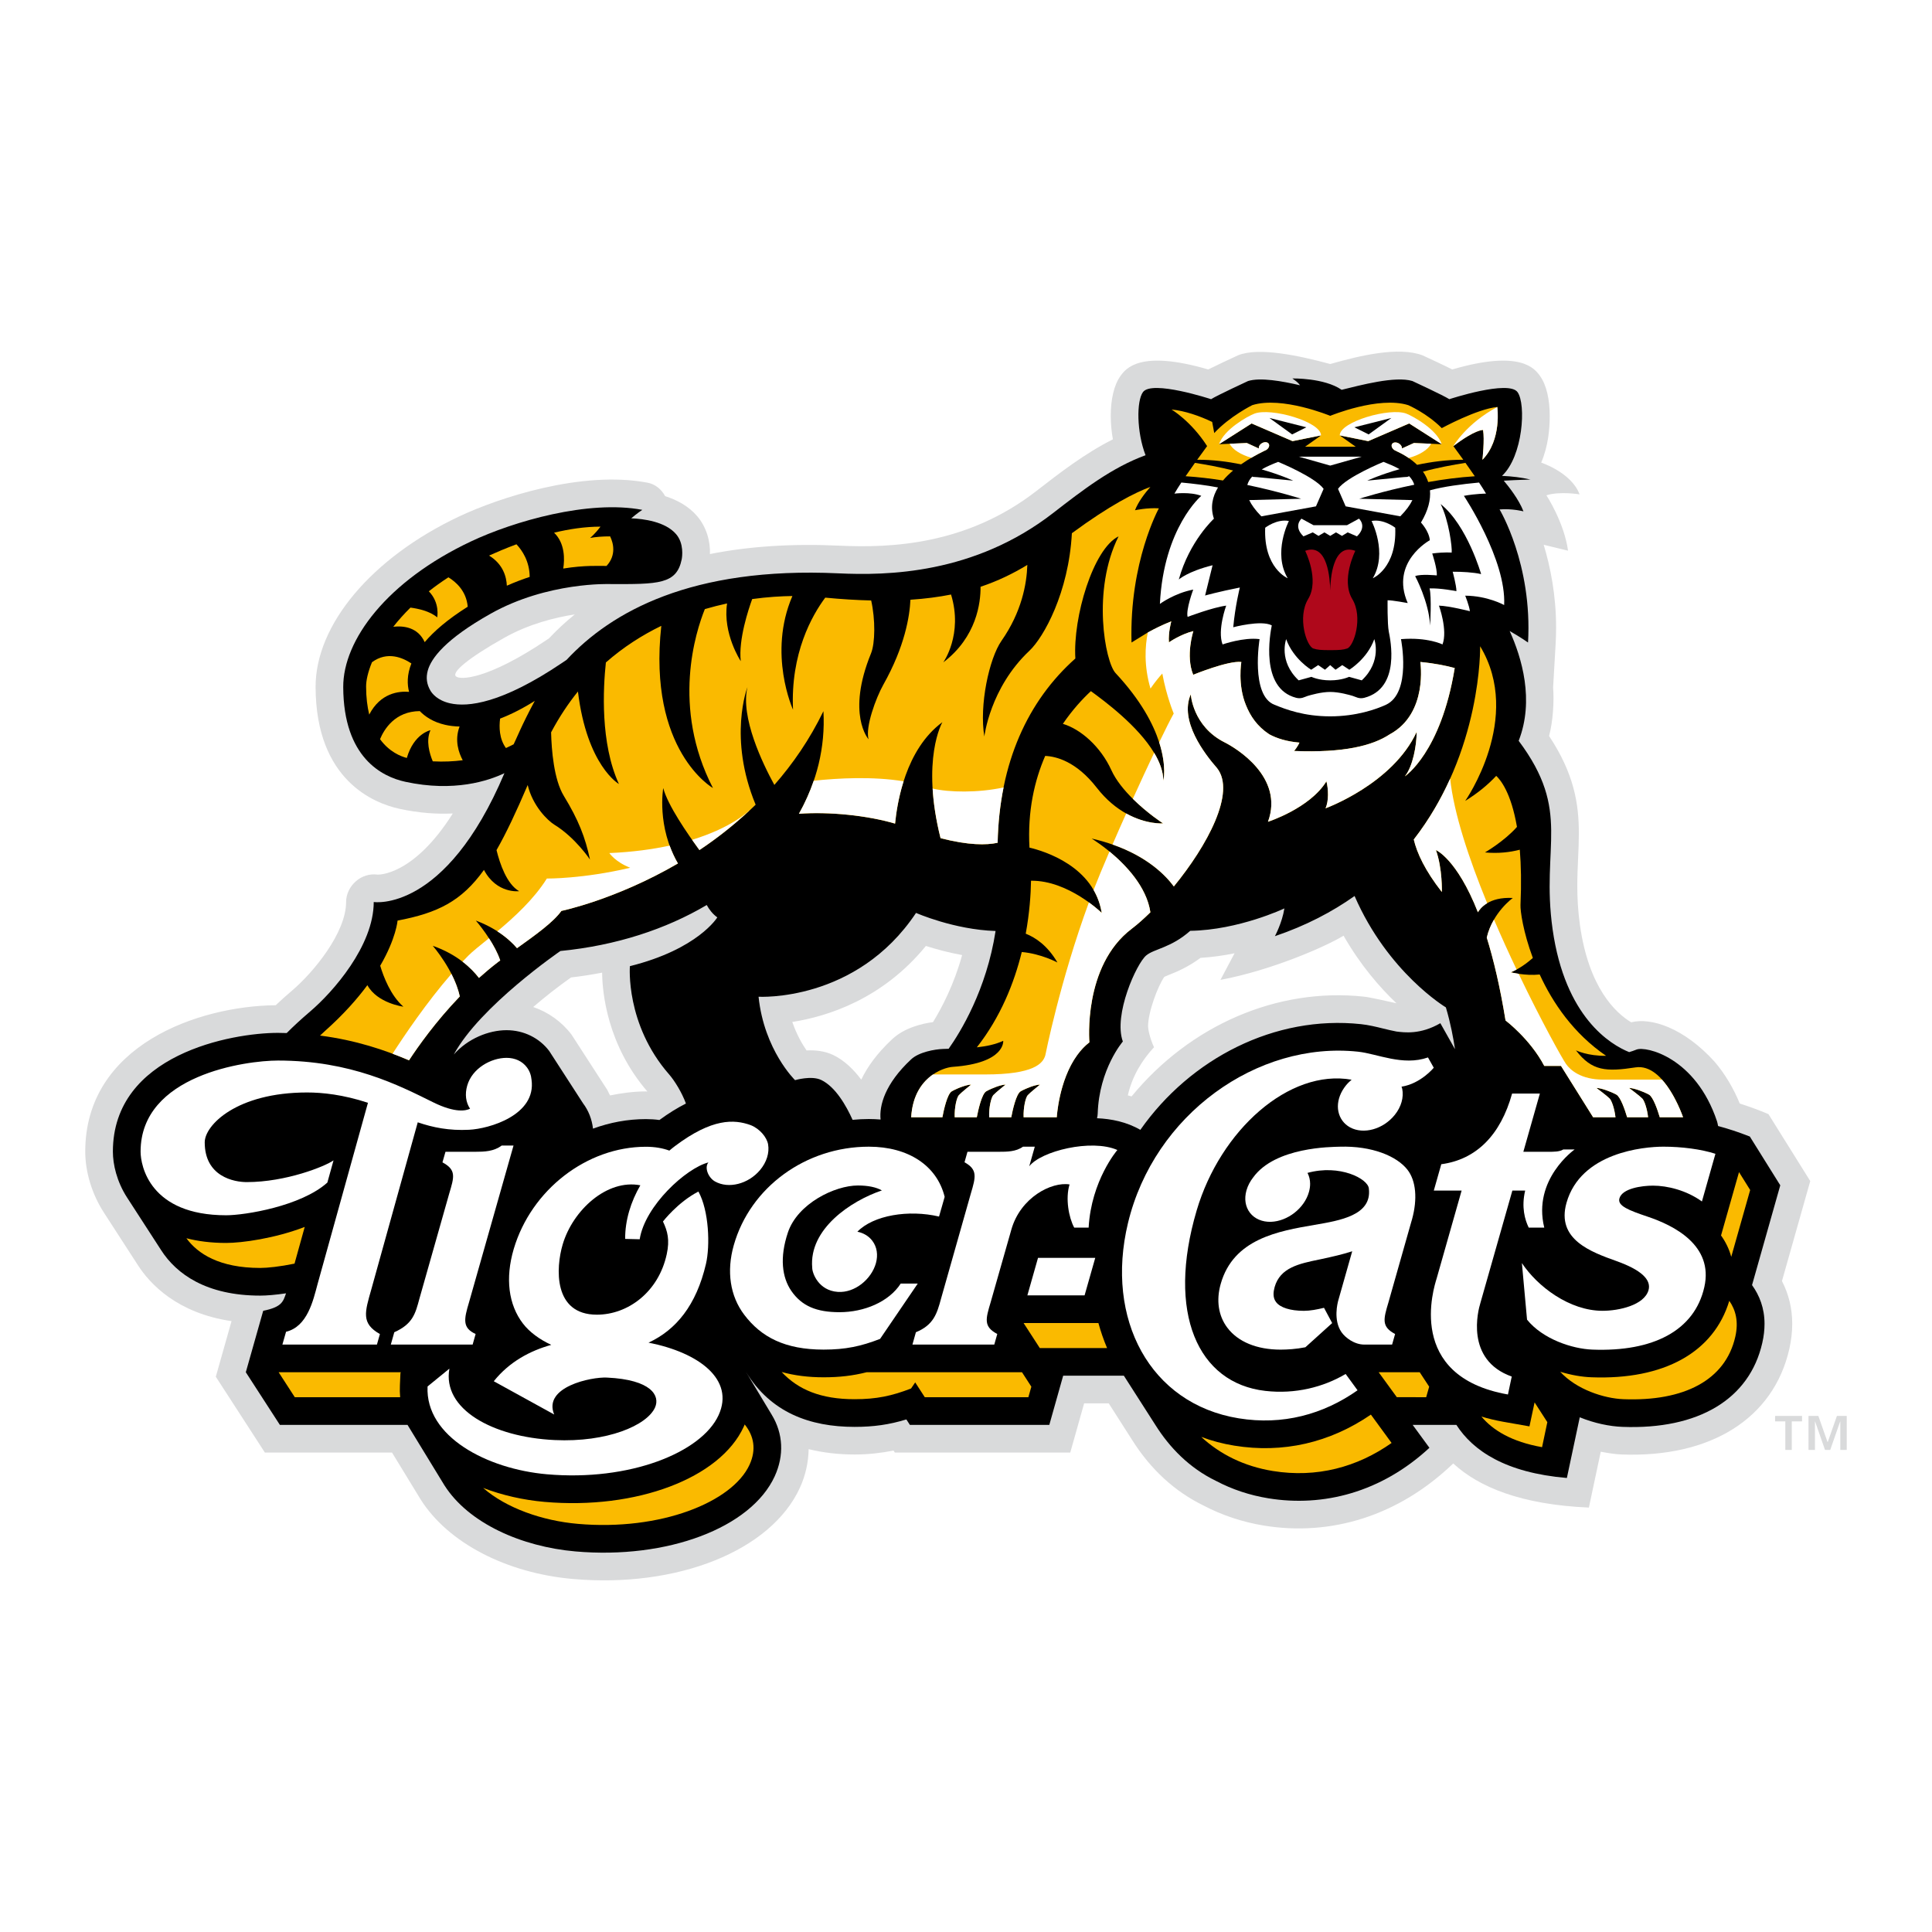
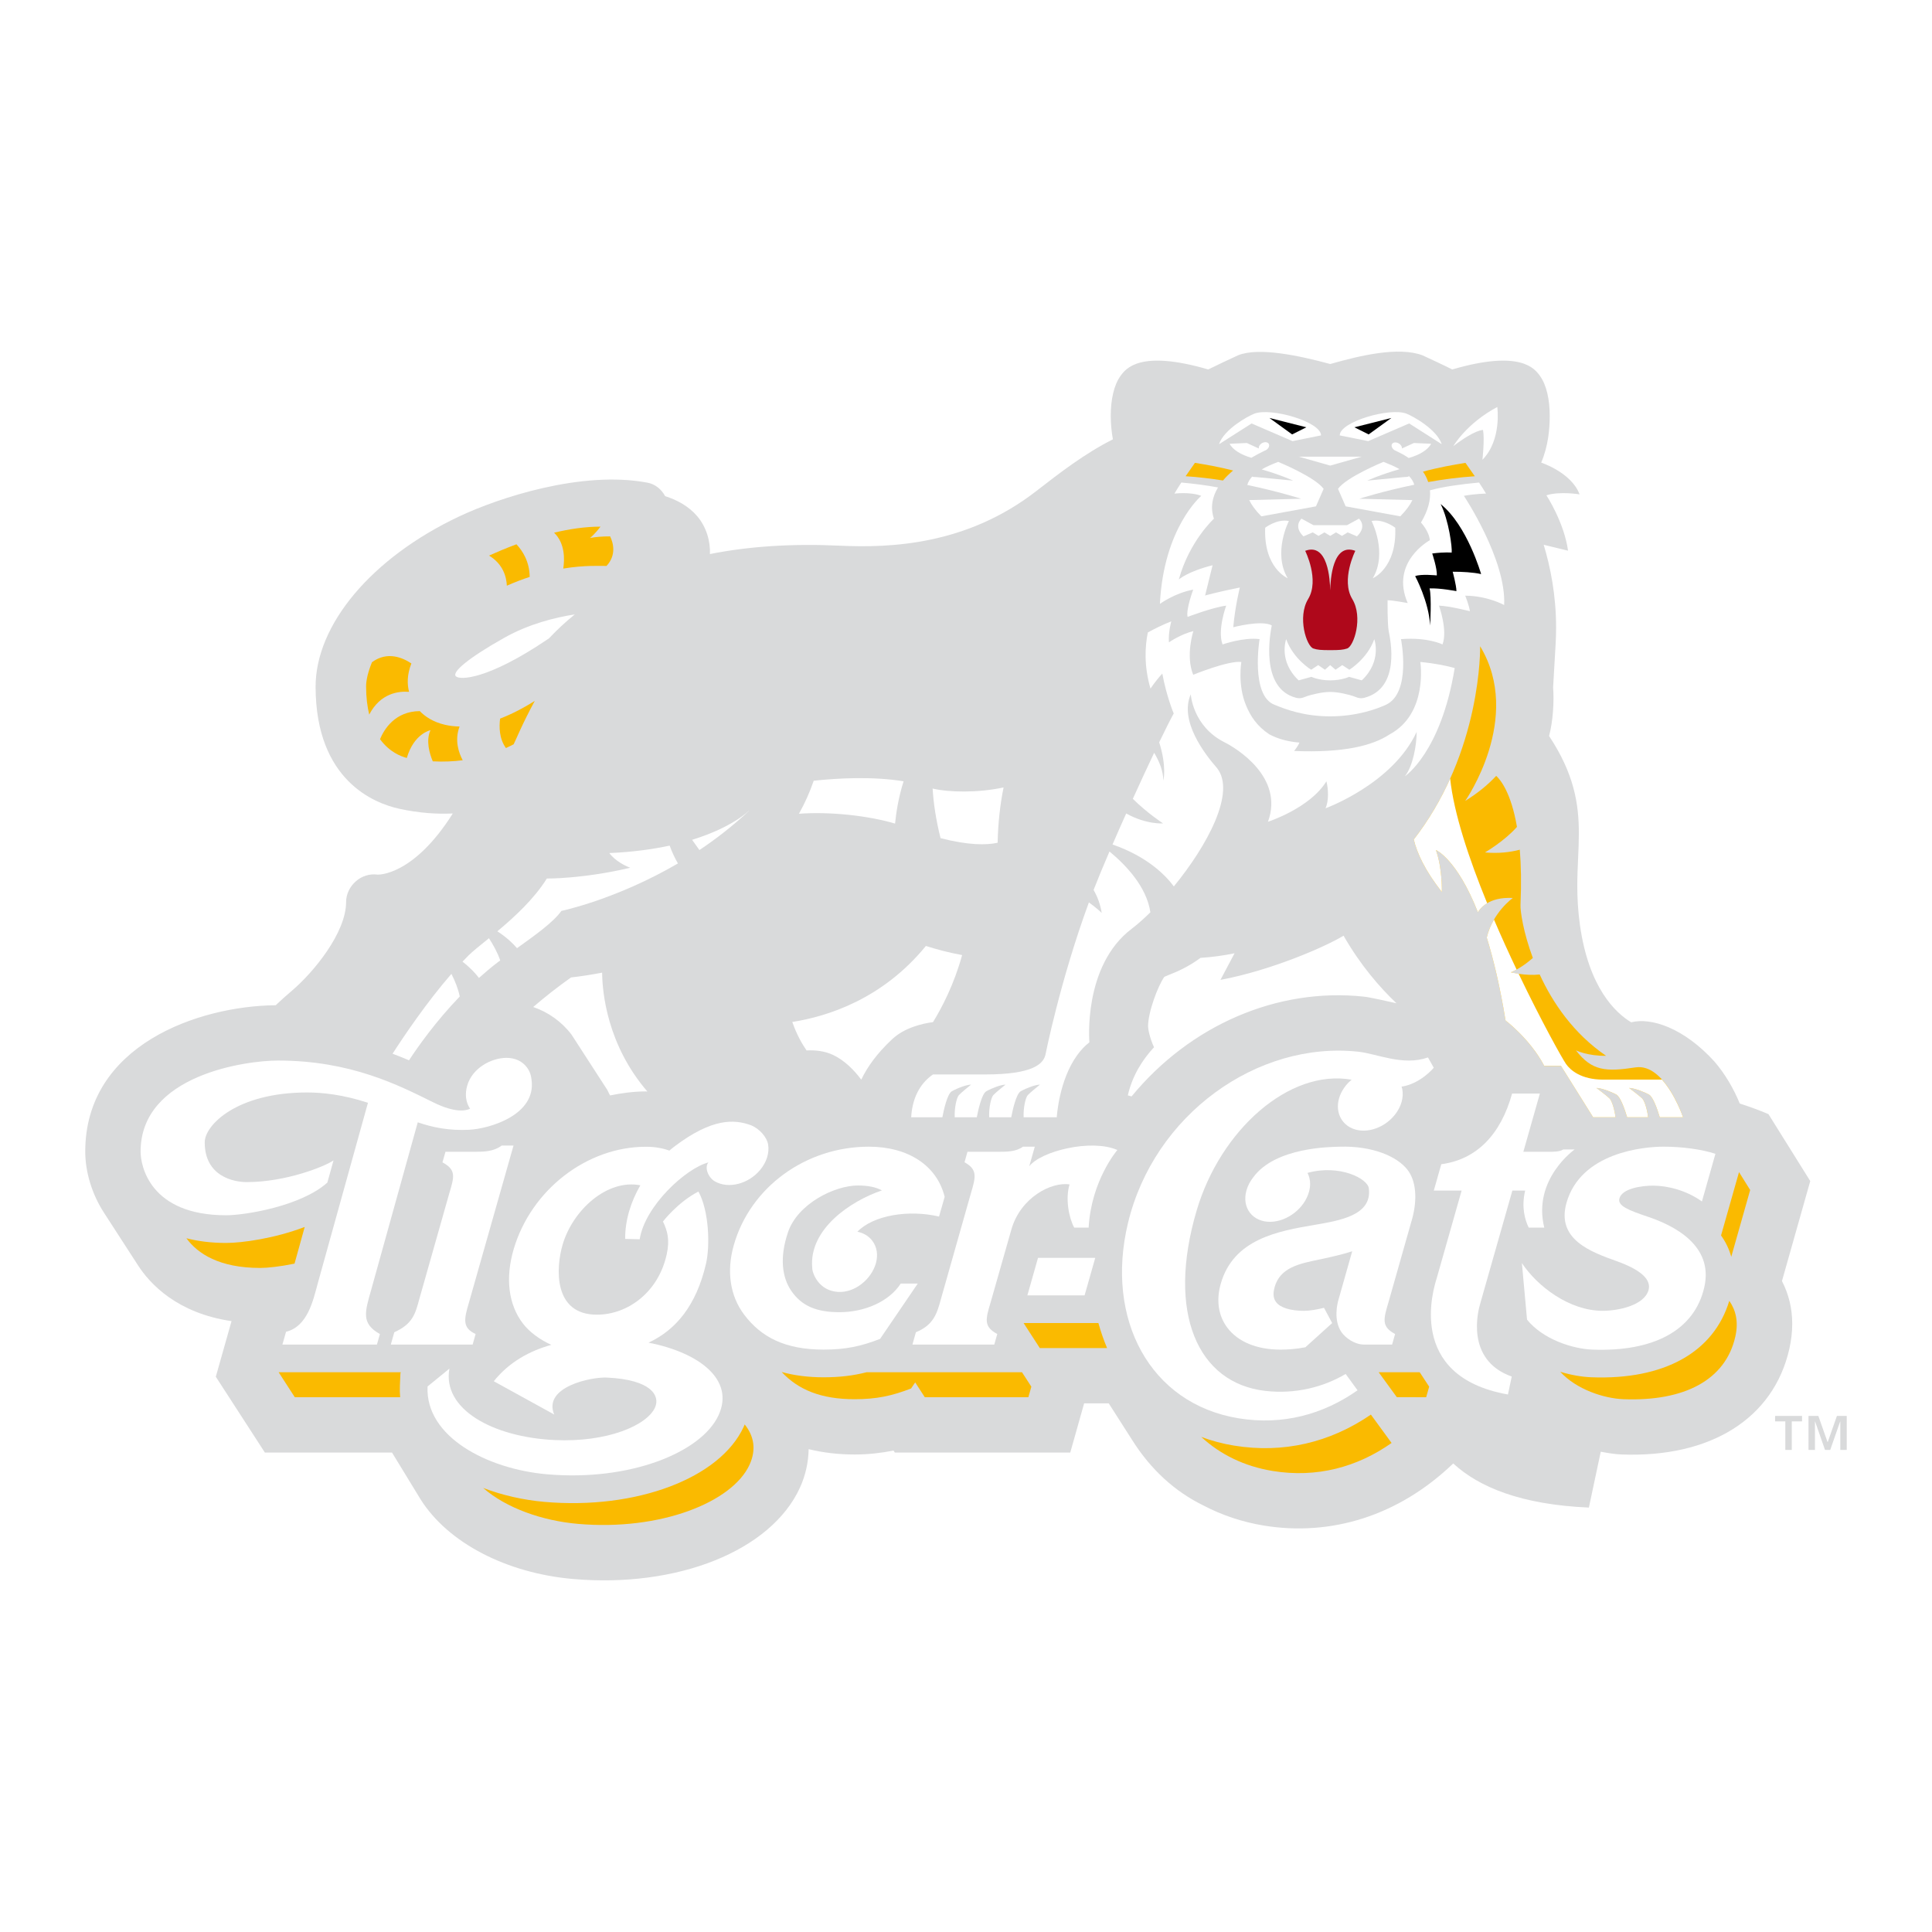
<svg xmlns="http://www.w3.org/2000/svg" version="1.1" id="Calque_1" width="192.756" height="192.755" viewBox="0 0 192.756 192.755" style="overflow:visible;enable-background:new 0 0 192.756 192.755;" xml:space="preserve">
  <g>
    <polygon style="fill-rule:evenodd;clip-rule:evenodd;fill:#FFFFFF;" points="0,0 192.756,0 192.756,192.755 0,192.755 0,0  " />
    <path style="fill:#D9DADB;" d="M180.438,141.267h0.979l0.915,2.602h0.023l0.915-2.602h0.98v3.393h-0.642v-2.834h-0.017l-0.99,2.834   h-0.519l-0.988-2.834h-0.016v2.834h-0.643V141.267L180.438,141.267L180.438,141.267z M178.122,141.81h-1.021v-0.543h2.687v0.543   h-1.022v2.85h-0.644V141.81L178.122,141.81z" />
    <path style="fill:#D9DADB;" d="M112.898,109.388c-0.122-0.037-0.248-0.068-0.373-0.102c0.443-1.955,1.443-3.543,2.611-4.801   c-0.457-0.998-0.594-1.857-0.594-2.084c0-1.43,0.984-4.037,1.625-4.943c0.16-0.069,0.457-0.194,0.457-0.194   c0.785-0.308,1.906-0.777,3.15-1.697c1.186-0.077,2.33-0.236,3.397-0.458c-0.551,1.042-1.1,2.074-1.405,2.654   c5.054-0.947,10.438-3.29,12.281-4.41c1.69,2.959,3.642,5.188,5.277,6.742c-0.917-0.203-2.682-0.605-3.241-0.66   C127.398,98.507,118.72,102.312,112.898,109.388L112.898,109.388L112.898,109.388z M60.866,109.292   c-0.167-0.294-0.231-0.528-0.434-0.795l-3.407-5.268c-0.978-1.291-2.314-2.242-3.825-2.76c1.172-1.01,2.45-2.014,3.772-2.949   c1.054-0.121,2.087-0.283,3.101-0.479c0.024,2.024,0.515,7.211,4.518,11.862c-0.085-0.006-0.149-0.012-0.149-0.012   C63.244,108.892,62.05,109.05,60.866,109.292L60.866,109.292L60.866,109.292z M50.314,63.631c2.442-1.373,5.041-2.023,7.032-2.331   c-0.911,0.737-1.767,1.533-2.571,2.386l-0.223,0.151c-5.858,3.951-8.687,4.054-9.08,3.627   C45.097,67.053,46.662,65.683,50.314,63.631L50.314,63.631L50.314,63.631z M92.377,94.377c0.97,0.313,2.22,0.657,3.615,0.911   c-0.815,2.953-2.023,5.254-2.906,6.688c-1.092,0.147-2.854,0.561-4.073,1.703c-1.532,1.43-2.494,2.795-3.086,4.037   c-0.746-0.998-1.667-1.908-2.784-2.452c-0.878-0.421-1.838-0.504-2.673-0.462c-0.447-0.648-0.995-1.601-1.423-2.84   C82.57,101.411,88.056,99.675,92.377,94.377L92.377,94.377L92.377,94.377z M180.609,117.835l-4.17-6.678   c-1.02-0.432-1.966-0.77-2.863-1.057c-0.607-1.49-1.457-2.937-2.503-4.164c-3.081-3.404-6.363-4.445-8.328-3.939   c-1.573-0.949-4.224-3.438-5.109-9.666c-0.205-1.456-0.269-2.743-0.269-3.942c0-0.963,0.042-1.87,0.081-2.764   c0.038-0.831,0.074-1.653,0.074-2.483c0-2.919-0.461-5.929-2.971-9.711c0.396-1.461,0.512-3.487,0.403-4.844l0.25-4.324   c0.031-0.554,0.048-1.099,0.048-1.631c0-3.277-0.573-6.079-1.238-8.28c1.213,0.296,2.43,0.591,2.43,0.591   c-0.393-2.84-2.159-5.526-2.159-5.526c1.324-0.425,3.309-0.094,3.309-0.094c-0.803-2.175-3.829-3.168-3.829-3.168   c0.708-1.655,0.851-3.382,0.851-4.661c0-1.621-0.318-3.075-0.968-3.98c-0.533-0.744-1.942-2.644-8.757-0.652   c-0.902-0.455-2.204-1.057-2.983-1.417c-2.375-0.874-6.132,0.002-9.192,0.874c-3.134-0.848-7.129-1.699-9.187-0.874   c-0.783,0.361-2.082,0.965-2.988,1.417c-6.812-1.993-8.222-0.092-8.759,0.66c-0.646,0.901-0.963,2.352-0.963,3.969   c0,0.758,0.074,1.552,0.213,2.343c-2.813,1.417-5.309,3.35-7.625,5.148c-6.942,5.394-14.531,5.701-19.633,5.461   c-4.756-0.221-9.071,0.062-12.946,0.836c0.057-1.218-0.329-2.684-1.273-3.783c-0.856-1.001-2.005-1.614-3.193-1.993   c-0.37-0.68-0.978-1.198-1.762-1.345c-6.56-1.248-14.894,1.528-18.784,3.366c-8.734,4.117-14.359,10.809-14.33,17.047   c0.039,9.306,5.859,11.579,8.359,12.123c1.978,0.431,3.76,0.542,5.331,0.467c-3.95,6.26-7.461,6.103-7.506,6.099   c-0.789-0.104-1.567,0.14-2.164,0.664c-0.596,0.525-0.976,1.275-0.976,2.07c0,3.095-3.298,7.055-5.377,8.824   c-0.593,0.504-1.137,0.994-1.647,1.475c-7.725,0.074-19.002,3.988-19.002,14.605c0,2.033,0.675,4.248,1.856,6.074   c0.001,0.004,3.4,5.258,3.4,5.258c1.191,1.855,3.914,4.789,9.339,5.58c-0.506,1.793-1.568,5.549-1.568,5.549l4.896,7.564   c0,0,10.293,0,12.684,0c0.983,1.609,2.863,4.689,2.863,4.689c2.733,4.322,8.547,7.344,15.198,7.926   c10.452,0.913,19.76-2.828,22.633-9.102c0.572-1.254,0.852-2.563,0.873-3.852c1.412,0.344,2.933,0.533,4.583,0.533   c1.399,0,2.654-0.154,3.888-0.391c0.032,0.053,0.126,0.195,0.126,0.195h17.506c0,0,0.987-3.506,1.383-4.909   c1.108,0,1.534,0,2.453,0c0.898,1.407,2.349,3.675,2.349,3.675c1.846,2.928,4.244,5.125,7.112,6.523   c1.86,0.975,3.882,1.648,6.017,1.998c6.69,1.092,13.438-0.955,18.894-6.197c2.579,2.372,6.79,4.109,13.534,4.401   c0,0,0.846-3.983,1.184-5.573c0.695,0.131,1.395,0.25,2.056,0.275c8.915,0.344,15.179-3.59,16.757-10.521   c0.191-0.85,0.291-1.695,0.291-2.514c0-1.523-0.346-2.951-1.024-4.268C178.293,126.014,180.609,117.835,180.609,117.835   L180.609,117.835z" />
-     <path d="M139.333,102.918c-0.432-0.081-0.877-0.188-1.332-0.3c-0.72-0.178-1.465-0.358-2.215-0.438   c-8.578-0.917-17.01,3.412-22.013,10.545c-1.363-0.789-2.892-1.098-4.322-1.158c0.038-0.16,0.063-0.319,0.067-0.469   c0.139-4.441,2.508-7.185,2.508-7.185c-0.961-2.663,1.371-7.786,2.329-8.586c0.806-0.676,2.459-0.745,4.396-2.459   c4.845-0.076,9.393-2.236,9.393-2.236c-0.225,1.438-0.946,2.771-0.946,2.771c3.1-1.051,5.718-2.429,7.949-4.008   c3.333,7.665,9.108,11.112,9.108,11.112c0.476,1.59,0.756,3.13,0.91,4.172l-1.461-2.594   C141.694,103.251,140.09,103.005,139.333,102.918L139.333,102.918L139.333,102.918z M85.063,111.726   c-0.626-1.391-1.696-3.283-3.122-3.973c-0.976-0.473-2.618,0.014-2.618,0.014s-3.085-2.99-3.641-8.322c0,0,9.75,0.58,15.711-8.364   c0,0,3.771,1.668,7.935,1.805c-0.901,5.863-3.516,10.106-4.681,11.75c-0.189,0.007-0.378,0.011-0.564,0.019   c-0.817,0.029-2.401,0.307-3.179,1.037c-2.613,2.438-3.192,4.605-3.048,6.004c-0.382-0.031-0.771-0.051-1.171-0.051   C86.139,111.644,85.598,111.675,85.063,111.726L85.063,111.726L85.063,111.726z M64.442,111.653c-1.811,0-3.593,0.334-5.278,0.952   c-0.107-0.927-0.443-1.8-0.993-2.526l-3.378-5.225c-0.983-1.299-2.545-2.072-4.253-2.072c-1.788,0-3.876,0.844-5.264,2.428   c2.617-4.84,10.639-10.33,10.639-10.33c5.579-0.545,10.533-2.186,14.596-4.587c0.25,0.453,0.589,0.901,1.055,1.234   c0,0-1.911,3.168-8.721,4.867c0,0-0.473,5.793,3.922,10.811c0.518,0.592,1.27,1.793,1.668,2.895   c-0.858,0.434-1.739,0.978-2.645,1.643C65.359,111.683,64.906,111.653,64.442,111.653L64.442,111.653L64.442,111.653z    M177.618,118.259l-3.037-4.867c-1.183-0.465-2.218-0.795-3.167-1.049c-0.041-0.237-0.088-0.408-0.108-0.471   c-2.129-6.398-7.104-7.525-8.033-7.154c-0.25,0.1-0.492,0.182-0.731,0.252c-1.865-0.754-6.391-3.465-7.638-12.251   c-1.181-8.36,1.93-11.709-3.385-18.807c1.58-4.053,0.304-8.305-0.9-10.956c1.081,0.613,1.833,1.147,1.833,1.147   c0.45-7.82-2.84-13.276-2.84-13.276c1.211-0.11,2.384,0.191,2.384,0.191c-0.452-1.18-1.459-2.459-1.965-3.06   c1.546-0.089,2.662-0.11,2.662-0.11c-0.877-0.211-1.836-0.326-2.839-0.37c2.095-1.956,2.423-7.143,1.552-8.354   c-0.887-1.243-6.807,0.703-6.807,0.703c-0.573-0.371-3.682-1.811-3.682-1.811c-1.703-0.527-5.19,0.42-7.062,0.875   c-1.744-1.203-4.916-1.132-4.916-1.132c0.293,0.211,0.554,0.382,0.766,0.68c-1.809-0.417-3.963-0.802-5.187-0.423   c0,0-3.109,1.44-3.688,1.811c0,0-5.914-1.946-6.8-0.703c-0.645,0.895-0.634,3.963,0.262,6.295c-3.35,1.218-6.284,3.486-9.195,5.745   c-7.922,6.154-16.647,6.262-21.454,6.038c-14.666-0.683-22.667,3.849-27.12,8.637l-0.434,0.291   c-6.033,4.07-9.413,4.442-11.188,4.039c-1.264-0.288-1.79-0.979-1.956-1.263c-0.376-0.639-0.461-1.295-0.266-2.005   c0.334-1.211,1.728-3.119,6.281-5.677c5.667-3.184,11.876-2.953,11.876-2.953c4.853,0.021,6.669,0.026,7.176-2.458   c0.052-0.264,0.243-1.589-0.558-2.521c-1.077-1.258-3.259-1.529-4.475-1.58c0,0,0.642-0.548,1.104-0.844   c-5.366-1.019-12.841,1.143-17.092,3.15c-8.37,3.946-12.771,9.835-12.747,14.539c0.03,7.038,3.875,8.935,6.186,9.439   c4.873,1.061,8.323-0.104,9.897-0.857c-5.912,13.975-13.04,12.854-13.04,12.854c0,4.371-4.073,8.99-6.347,10.925   c-0.884,0.753-1.657,1.467-2.337,2.149c-0.291-0.008-0.579-0.018-0.878-0.018c-4.58,0-16.463,2.127-16.463,11.848   c0,1.266,0.382,2.979,1.414,4.578l3.4,5.254c1.536,2.394,4.53,4.534,9.886,4.534c0.625,0,1.525-0.073,2.575-0.229   c-0.29,0.828-0.413,1.369-2.278,1.744l-1.735,6.129l3.401,5.256H40.66l3.67,6.01c2.413,3.816,7.727,6.146,13.08,6.613   c9.164,0.803,17.526-2.352,19.884-7.5c0.95-2.078,0.846-4.254-0.292-6.127l-2.579-4.289c2.461,4.044,6.355,5.49,10.838,5.49   c1.906,0,3.464-0.222,5.166-0.744l0.354,0.547h13.909l1.383-4.908h6.056l3.165,4.945c1.389,2.205,3.354,4.258,6.034,5.553   c1.595,0.842,3.35,1.428,5.212,1.732c5.483,0.895,11.279-0.594,16.075-5.038l-1.671-2.284h4.362   c1.65,2.566,4.885,4.773,11.022,5.295l1.286-6.055c1.457,0.592,2.962,0.906,4.253,0.955c7.593,0.291,12.682-2.762,13.957-8.375   c0.156-0.678,0.224-1.311,0.224-1.902c0-1.562-0.5-2.83-1.246-3.869C175.122,127.085,177.618,118.259,177.618,118.259   L177.618,118.259z" />
    <path d="M74.423,136.87L74.423,136.87L74.423,136.87z" />
    <path style="fill:#FABA00;" d="M163.18,106.493c-2.928,0.449-4.354,0.379-5.945-1.697c0,0,1.188,0.576,3.004,0.541   c-3.244-2.214-5.332-5.291-6.623-8.111c-1.447,0.154-2.884-0.219-2.884-0.219c0.871-0.355,1.65-0.948,2.201-1.431   c-0.964-2.586-1.259-4.7-1.233-5.285c0.096-2.174,0.056-3.993-0.069-5.515c-0.982,0.255-2.145,0.395-3.474,0.271   c0,0,1.937-1.121,3.191-2.547c-0.587-3.424-1.646-4.702-2.071-5.092c-0.818,0.878-1.83,1.72-3.092,2.498   c0,0,5.811-8.275,1.488-15.429c0,0,0.211,10.48-6.62,19.28c0.319,1.358,1.119,3.09,2.8,5.239c0,0,0.071-2.334-0.589-4.184   c0,0,2.084,0.862,4.188,6.206c0.192-0.344,1.045-1.559,3.482-1.427c0,0-2.016,1.439-2.6,3.952c0.677,2.183,1.325,4.893,1.875,8.272   c0,0,2.463,1.859,3.863,4.533h1.669l3.205,5.121h2.23c-0.098-0.859-0.376-1.656-0.584-1.869c-0.268-0.277-1.316-1.053-1.316-1.053   c0.432,0,1.37,0.33,1.986,0.662c0.414,0.229,0.844,1.48,1.077,2.26h2.091c-0.094-0.859-0.372-1.656-0.579-1.869   c-0.272-0.277-1.316-1.053-1.316-1.053c0.428,0,1.37,0.33,1.981,0.662c0.413,0.229,0.846,1.48,1.079,2.26h2.313h0.01   C167.92,111.468,166.102,106.05,163.18,106.493L163.18,106.493z" />
    <polygon style="fill:#FABA00;" points="115.651,74.06 115.651,74.062 115.651,74.06  " />
-     <path style="fill:#FABA00;" d="M141.706,66.046c0,0,0.803,5.138-3.05,7.217c-1.729,1.14-4.588,1.86-9.539,1.662   c0,0,0.371-0.453,0.527-0.837c-1.239-0.102-2.223-0.403-3.006-0.825c-1.233-0.811-1.895-1.835-2.325-2.899   c-0.854-2.044-0.465-4.318-0.465-4.318c-1.297-0.158-4.801,1.276-4.801,1.276c-0.784-1.916,0.016-4.358,0.016-4.358   c-1.278,0.312-2.438,1.123-2.438,1.123c-0.077-1,0.236-2.096,0.236-2.096c-0.883,0.344-1.686,0.748-2.342,1.111l-1.626,1.001   c-0.229-8.046,2.729-13.387,2.729-13.387c-1.153-0.078-2.383,0.19-2.383,0.19c0.324-0.84,0.982-1.698,1.537-2.33   c-1.524,0.565-4.028,1.819-7.834,4.622c-0.317,5.912-2.809,10.385-4.24,11.73c-3.943,3.711-4.493,8.554-4.493,8.554   c-0.523-3.11,0.474-7.779,1.715-9.556c2.003-2.863,2.513-5.654,2.574-7.566c-1.422,0.865-2.938,1.604-4.667,2.182   c0.013,1.574-0.383,5.008-3.719,7.542c0,0,1.995-2.784,0.775-6.768c-1.237,0.246-2.578,0.422-4.052,0.519   c-0.076,1.653-0.559,4.663-2.704,8.476c-0.746,1.332-1.811,4.236-1.476,5.443c0,0-2.233-2.491,0.25-8.574   c0.413-1.01,0.441-3.377,0.013-5.272c-1.414-0.033-2.938-0.125-4.582-0.282c-1.308,1.755-3.479,5.55-3.214,11.181   c0,0-2.549-5.572-0.064-11.343c-1.092,0.015-2.463,0.091-4.011,0.303c-0.357,0.98-1.386,4.043-1.141,6.195   c0,0-1.816-2.737-1.366-5.757c-0.72,0.155-1.462,0.343-2.217,0.564c-0.9,2.228-3.358,9.778,0.808,17.852   c0,0-6.518-3.699-5.153-16.181c-1.891,0.917-3.771,2.109-5.529,3.653c-0.275,2.562-0.57,8.057,1.3,12.125   c0,0-3.183-1.802-4.088-9.227c-0.972,1.202-1.872,2.556-2.678,4.074c0.043,1.73,0.27,4.704,1.272,6.343   c1.469,2.408,2.141,4.143,2.608,6.349c0,0-1.455-2.19-3.545-3.473c-0.668-0.412-2.166-1.856-2.669-3.963   c-1.141,2.67-2.139,4.794-3.11,6.493c0.333,1.359,1.019,3.385,2.255,4.099c0,0-2.24,0.287-3.509-2.122   c-2.244,3.128-4.625,4.299-8.619,5.055c0,0-0.137,1.768-1.731,4.505c0.319,1.073,1.034,2.965,2.31,4.084   c0,0-2.598-0.336-3.591-2.145c-1.016,1.373-2.36,2.898-4.17,4.516c-0.172,0.154-0.36,0.328-0.555,0.512   c3.579,0.459,6.503,1.451,8.879,2.471c0.896-1.367,2.65-3.857,5.065-6.37c-0.535-2.57-2.695-5.058-2.695-5.058   c2.459,0.864,3.879,2.259,4.61,3.207c0.604-0.542,1.233-1.072,1.891-1.574c0.075-0.058,0.155-0.114,0.23-0.17   c-0.643-1.928-2.434-3.979-2.434-3.979c2.154,0.808,3.431,1.965,4.11,2.755c1.817-1.302,3.607-2.572,4.428-3.718   c0,0,5.422-1.117,11.627-4.734c-2.144-3.687-1.469-7.521-1.469-7.521c0.451,1.708,2.403,4.539,3.612,6.184   c1.889-1.259,3.799-2.755,5.608-4.526c-2.777-6.692-0.818-11.73-0.818-11.73c-0.722,3.005,1.524,7.639,2.685,9.757   c1.848-2.109,3.531-4.542,4.895-7.357c0.205,3.599-0.671,7.083-2.441,10.234c2.996-0.221,6.812,0.163,9.591,0.984   c0.204-2.088,1.028-7.397,4.72-10.123c0,0-2.161,3.69-0.183,11.576c2.795,0.718,4.575,0.703,5.695,0.46   c0.168-8.014,3.025-14.18,7.754-18.388c-0.254-4.118,1.776-10.946,4.31-12.183c-2.684,5.366-1.342,12.521-0.3,13.638   c2.536,2.72,3.768,5.091,4.354,6.91c0.769,2.389,0.42,3.825,0.42,3.825c-0.019-0.924-0.373-1.866-0.921-2.779   c-0.002,0-0.003,0-0.006,0c-1.616-2.696-4.925-5.147-6.306-6.155c-0.808,0.75-1.821,1.833-2.796,3.263   c1.775,0.53,3.756,2.259,4.833,4.611c0.472,1.04,1.296,2.028,2.144,2.868c0,0.002,0,0.004,0.003,0.005   c1.467,1.451,3.017,2.452,3.017,2.452s-1.662,0.131-3.667-0.984c-0.957-0.53-1.988-1.341-2.958-2.589   c-2.042-2.624-4.053-3.117-5.138-3.163c-1.062,2.448-1.771,5.491-1.568,9.149c1.486,0.351,6.457,1.862,7.21,6.517   c0,0-3.329-3.263-7.055-3.213c-0.021,1.352-0.146,3.197-0.528,5.284c0.926,0.364,2.16,1.151,3.162,2.873   c0,0-1.627-0.878-3.557-1.045c-0.759,3.081-2.109,6.483-4.484,9.511c0.931-0.102,1.833-0.281,2.633-0.648   c0,0,0.235,2.219-5.034,2.594c-1.037,0.074-3.923,1.111-4.147,5.033h3.114c0.127-0.68,0.481-2.329,0.941-2.592   c0.584-0.33,1.498-0.664,1.925-0.664c0,0-0.978,0.779-1.225,1.052c-0.211,0.241-0.449,1.226-0.412,2.204h2.205   c0.131-0.68,0.486-2.329,0.945-2.592c0.584-0.33,1.496-0.664,1.922-0.664c0,0-0.975,0.779-1.226,1.052   c-0.209,0.241-0.446,1.226-0.408,2.204h2.204c0.129-0.68,0.484-2.329,0.942-2.592c0.583-0.33,1.497-0.664,1.926-0.664   c0,0-0.976,0.779-1.224,1.052c-0.212,0.241-0.449,1.226-0.41,2.204h3.307c0,0,0.273-5.182,3.255-7.479   c0,0-0.671-7.618,4.217-11.325c0.575-0.436,1.209-0.998,1.867-1.647c-0.62-4.207-5.867-7.361-5.867-7.361   c0.761,0.172,1.457,0.377,2.099,0.602c-0.003-0.001-0.007-0.002-0.008-0.003c3.472,1.211,5.283,3.056,6.116,4.185   c3.327-4.064,6.223-9.397,4.309-11.808c-1.232-1.407-3.783-4.714-2.62-7.359c0,0,0.184,3.195,3.384,4.795   c1.092,0.548,5.959,3.447,4.319,7.919c0,0,4.175-1.342,5.83-4.035c0.199,0.752,0.251,1.969-0.092,2.693   c0,0,6.691-2.423,9.096-7.623c0,1.343-0.379,3.449-1.179,4.431c0,0,3.601-2.365,4.975-10.804   C144.319,66.426,143.183,66.183,141.706,66.046L141.706,66.046z" />
    <path style="fill:#FFFFFF;" d="M165.814,107.714c-1.405,0-5.242,0-5.872,0c-2.194,0-3.27-0.947-3.698-1.557   c-0.423-0.619-2.468-4.285-4.727-9c-0.473-0.072-0.786-0.15-0.786-0.15c0.199-0.082,0.394-0.177,0.579-0.279   c-0.75-1.576-1.517-3.259-2.254-4.98c-0.301,0.515-0.563,1.114-0.722,1.794c0.677,2.183,1.325,4.893,1.875,8.272   c0,0,2.463,1.859,3.863,4.533h1.669l3.205,5.121h2.229h0.002c-0.098-0.857-0.376-1.656-0.584-1.869   c-0.268-0.277-1.316-1.053-1.316-1.053c0.432,0,1.37,0.33,1.986,0.662c0.414,0.227,0.844,1.482,1.077,2.26h2.064h0.026   c-0.094-0.857-0.372-1.656-0.579-1.869c-0.272-0.277-1.316-1.053-1.316-1.053c0.428,0,1.37,0.33,1.981,0.662   c0.413,0.227,0.846,1.482,1.079,2.26h2.313h0.01C167.92,111.468,167.15,109.192,165.814,107.714L165.814,107.714z" />
    <path style="fill:#FFFFFF;" d="M143.853,88.995c0,0,0.071-2.334-0.589-4.184c0,0,2.084,0.862,4.188,6.206   c0.099-0.174,0.367-0.57,0.923-0.903c-1.823-4.45-3.332-8.988-3.692-12.431c-0.909,2.017-2.089,4.087-3.63,6.073   C141.372,85.114,142.172,86.846,143.853,88.995L143.853,88.995z" />
    <path style="fill:#FFFFFF;" d="M100.127,78.562c-2.561,0.556-5.472,0.496-7.079,0.111c0.085,1.416,0.317,3.059,0.791,4.95   c2.802,0.72,4.576,0.701,5.695,0.458C99.576,82.131,99.776,80.292,100.127,78.562L100.127,78.562z" />
    <path style="fill:#FFFFFF;" d="M81.185,77.893c-0.386,1.132-0.879,2.233-1.476,3.296c2.997-0.224,6.811,0.16,9.593,0.981   c0.091-0.934,0.308-2.516,0.85-4.22C87.083,77.446,83.62,77.635,81.185,77.893L81.185,77.893z" />
    <path style="fill:#FFFFFF;" d="M62.875,86.575c-4.737,1.12-8.315,1.076-8.315,1.076c-1.279,2.049-3.247,3.85-4.939,5.266   c0.915,0.589,1.551,1.205,1.962,1.682c1.817-1.302,3.607-2.572,4.428-3.718c0,0,5.422-1.117,11.627-4.734   c-0.346-0.595-0.613-1.193-0.827-1.78c-1.689,0.363-3.673,0.643-6.019,0.744C60.793,85.11,61.39,86.002,62.875,86.575   L62.875,86.575z" />
    <path style="fill:#FFFFFF;" d="M40.806,105.788c0.896-1.367,2.65-3.857,5.065-6.37c-0.163-0.78-0.478-1.556-0.834-2.254   c-2.475,2.846-4.718,6.177-5.871,7.964C39.74,105.343,40.286,105.565,40.806,105.788L40.806,105.788z" />
    <path style="fill:#FFFFFF;" d="M74.706,80.918l0.009-0.032c0,0-1.605,1.652-5.665,2.902c0.258,0.367,0.509,0.718,0.731,1.021   C71.437,83.708,73.102,82.41,74.706,80.918L74.706,80.918z" />
    <path style="fill:#FFFFFF;" d="M49.677,95.993c0.075-0.058,0.155-0.114,0.23-0.17c-0.256-0.766-0.692-1.548-1.124-2.216   c-0.889,0.722-1.639,1.315-2.07,1.749c-0.191,0.189-0.38,0.389-0.569,0.589c0.746,0.571,1.279,1.153,1.642,1.623   C48.39,97.025,49.019,96.496,49.677,95.993L49.677,95.993z" />
    <path style="fill:#FABA00;" d="M123.027,46.943c-1.319-0.341-2.756-0.598-3.808-0.763c-0.3,0.42-0.622,0.88-0.931,1.333   c1.253,0.079,2.519,0.232,3.73,0.426C122.317,47.581,122.661,47.25,123.027,46.943L123.027,46.943z" />
    <path style="fill:#FABA00;" d="M142.493,48.093c1.48-0.264,3.075-0.478,4.65-0.577c-0.308-0.454-0.632-0.915-0.934-1.336   c-1.166,0.184-2.809,0.48-4.238,0.878C142.193,47.371,142.368,47.718,142.493,48.093L142.493,48.093z" />
-     <path style="fill:#FABA00;" d="M120.435,44.508c0,0-0.429,0.579-0.991,1.361c1.55-0.005,3.047,0.187,4.381,0.458   c0.799-0.561,1.629-1.011,2.303-1.336l-0.008-0.003c0.187-0.052,0.366-0.177,0.454-0.347c0.125-0.247,0.017-0.477-0.24-0.517   c-0.261-0.041-0.571,0.124-0.698,0.369c-0.046,0.092-0.052,0.176-0.04,0.255l-1.196-0.548l-2.779,0.122l3.254-2.072l4.083,1.764   l2.843-0.572l-1.591,1.128h5.052l-1.594-1.128l2.839,0.572l4.089-1.764l3.25,2.072l-2.78-0.122l-1.191,0.545   c0.005-0.07-0.003-0.146-0.046-0.227c-0.125-0.245-0.434-0.41-0.694-0.371c-0.26,0.04-0.366,0.271-0.238,0.518   c0.082,0.16,0.246,0.279,0.422,0.335l-0.008,0.004c0.71,0.322,1.46,0.777,2.074,1.374c1.391-0.297,2.97-0.514,4.607-0.509   c-0.56-0.782-0.989-1.36-0.989-1.36c2.19-1.673,2.961-1.608,2.961-1.608c0.174,0.927-0.06,2.973-0.06,2.973   c1.952-1.98,1.482-5.267,1.482-5.267c-2.017,0.188-5.54,2.108-5.54,2.108c-1.479-1.489-3.342-2.292-3.342-2.292   c-2.963-0.929-7.787,1.065-7.787,1.065s-4.821-1.994-7.78-1.065c0,0-2.25,1.115-3.791,2.784l-0.207-1.11   c-1.223-0.588-2.734-1.116-4.052-1.239C116.885,40.857,118.835,42.011,120.435,44.508L120.435,44.508z" />
    <path style="fill:#FFFFFF;" d="M149.384,40.606c0,0,0.47,3.287-1.482,5.267c0,0,0.233-2.046,0.06-2.973   c0,0-0.771-0.064-2.961,1.608C145,44.508,146.301,42.248,149.384,40.606L149.384,40.606z" />
    <path style="fill:#FFFFFF;" d="M146.052,49.469c1.199-0.218,2.209-0.221,2.209-0.221c-0.181-0.314-0.426-0.697-0.697-1.105   c-1.724,0.159-3.545,0.404-4.896,0.774c0.084,0.917-0.159,1.982-0.899,3.218c0,0,0.797,0.835,0.888,1.762   c0,0-3.997,2.163-2.209,6.27c0,0-1.554-0.29-2.008-0.278c0,0-0.034,2.344,0.12,3.131c0.159,0.79,1.197,5.65-2.438,6.598   c-0.533,0.14-0.846-0.092-1.157-0.187c-0.309-0.09-1.345-0.396-2.25-0.396c-0.9,0-1.935,0.306-2.247,0.396   c-0.308,0.095-0.621,0.327-1.158,0.187c-3.629-0.947-2.579-6.434-2.424-7.225c-1.063-0.559-3.844,0.188-3.844,0.188   c0.188-2.1,0.657-3.964,0.657-3.964c-2.108,0.415-3.465,0.798-3.465,0.798c0.513-2.088,0.746-3.02,0.746-3.02   c-2.491,0.621-3.369,1.421-3.369,1.421c1.057-3.836,3.503-6.066,3.503-6.066c-0.386-1.156-0.146-2.199,0.409-3.116   c-1.13-0.218-2.422-0.377-3.659-0.492c-0.268,0.408-0.511,0.793-0.691,1.107c0,0,1.559-0.204,2.681,0.221   c0,0-3.75,3.146-4.13,10.782c0,0,1.449-1.072,3.324-1.427c0,0-0.75,2.013-0.559,2.722c0,0,2.491-0.947,3.849-1.123   c0,0-0.902,2.449-0.362,3.872c0,0,2.097-0.739,3.692-0.529c0,0-0.928,5.64,1.5,6.552c1.125,0.463,2.938,1.151,5.547,1.151   c2.613,0,4.612-0.718,5.551-1.151c2.591-1.18,1.511-6.552,1.511-6.552c2.684-0.214,4.142,0.529,4.142,0.529   c0.538-1.422-0.354-3.872-0.354-3.872c1.033,0.032,3.087,0.556,3.087,0.556c-0.066-0.556-0.467-1.549-0.467-1.549   c2.241,0.013,3.885,0.933,3.885,0.933C150.293,55.831,146.052,49.469,146.052,49.469L146.052,49.469z" />
    <path style="fill:#FFFFFF;" d="M128.956,44.012l2.843-0.572c0-1.367-5.025-2.81-6.658-2.167c-0.682,0.267-3.021,1.565-3.521,3.048   l3.254-2.072L128.956,44.012L128.956,44.012z" />
    <path style="fill:#FFFFFF;" d="M142.781,44.274l-1.718-0.075l-1.191,0.545c0.005-0.07-0.003-0.146-0.046-0.227   c-0.125-0.245-0.434-0.41-0.694-0.371c-0.26,0.04-0.366,0.271-0.238,0.518c0.082,0.16,0.246,0.279,0.422,0.335l-0.008,0.004   c0.411,0.186,0.832,0.415,1.239,0.691C141.602,45.406,142.484,44.876,142.781,44.274L142.781,44.274z" />
    <path style="fill:#FFFFFF;" d="M140.326,41.272c-1.642-0.643-6.66,0.8-6.66,2.167l2.839,0.572l4.089-1.764l3.25,2.072   C143.347,42.837,141.005,41.54,140.326,41.272L140.326,41.272z" />
    <path style="fill:#FFFFFF;" d="M126.119,44.987c0.187-0.052,0.366-0.177,0.454-0.347c0.125-0.247,0.017-0.477-0.24-0.517   c-0.261-0.041-0.571,0.124-0.698,0.369c-0.046,0.092-0.052,0.176-0.04,0.255l-1.196-0.548l-1.717,0.075   c0.291,0.588,1.141,1.105,2.163,1.399c0.456-0.267,0.895-0.497,1.282-0.684L126.119,44.987L126.119,44.987z" />
    <polygon points="135.128,42.631 136.549,43.342 138.817,41.701 135.128,42.631  " />
    <path d="M147.771,57.278c0,0-1.378-4.855-4.039-6.989c0.814,1.597,1.174,4.395,1.101,4.846c0,0-0.656-0.077-1.939,0.086   c0,0,0.514,1.539,0.453,2.188c0,0-1.596-0.165-2.156,0.072c0,0,1.369,2.535,1.495,4.931c0,0,0.162-2.873-0.059-3.704   c1-0.056,2.681,0.27,2.681,0.27c0-0.562-0.373-1.936-0.373-1.936C145.826,57.034,147.025,57.102,147.771,57.278L147.771,57.278z" />
    <path style="fill:#FABA00;" d="M40.812,69.026c-0.183-0.716-0.227-1.678,0.232-2.833c-0.846-0.567-2.397-1.26-3.931-0.122   c-0.398,0.965-0.587,1.8-0.587,2.412c0,1.101,0.122,2.023,0.312,2.813C37.952,69.139,39.794,68.941,40.812,69.026L40.812,69.026z" />
-     <path style="fill:#FABA00;" d="M46.664,60.532c-0.133-1.564-1.179-2.478-1.926-2.933c-0.7,0.453-1.353,0.918-1.953,1.396   c1.135,1.165,0.833,2.6,0.833,2.6c-0.727-0.629-1.924-0.877-2.668-0.974c-0.646,0.639-1.216,1.277-1.711,1.909   c1.07-0.116,2.463,0.071,3.133,1.537C43.289,62.984,44.656,61.797,46.664,60.532L46.664,60.532z" />
    <path style="fill:#FABA00;" d="M48.794,55.43c1.411,0.862,1.737,2.137,1.774,3.005c0.797-0.351,1.554-0.639,2.279-0.877   c-0.013-1.547-0.735-2.632-1.321-3.254C50.451,54.704,49.514,55.105,48.794,55.43L48.794,55.43z" />
    <path style="fill:#FABA00;" d="M45.852,72.486c-0.514-0.011-0.995-0.069-1.438-0.17c-1.239-0.281-2.038-0.86-2.531-1.369   c-2.465,0.019-3.552,1.799-3.967,2.8c0.922,1.269,2.064,1.716,2.672,1.875c0.714-2.448,2.36-2.771,2.36-2.771   c-0.472,1.038-0.102,2.316,0.23,3.108c1.093,0.058,2.092,0.006,2.988-0.11C45.777,75.127,45.324,73.864,45.852,72.486   L45.852,72.486z" />
    <path style="fill:#FABA00;" d="M60.515,56.463c0.999-1.087,0.675-2.288,0.357-2.948c-0.746-0.002-1.452,0.052-2.001,0.158   c0,0,0.468-0.368,1.039-1.13c-1.545,0-3.129,0.243-4.629,0.602c1.106,1.065,1.055,2.686,0.914,3.58   c2.149-0.353,3.661-0.254,4.308-0.261C60.507,56.463,60.511,56.463,60.515,56.463L60.515,56.463z" />
    <path style="fill:#FABA00;" d="M50.477,74.633c0.341-0.156,0.601-0.289,0.769-0.374c0.189-0.347,0.833-1.988,2.11-4.332   c-1.251,0.786-2.401,1.361-3.46,1.767C49.785,72.535,49.806,73.709,50.477,74.633L50.477,74.633z" />
    <path style="fill:#FFFFFF;" d="M135.623,49.759c0,0,2.341-0.752,5.479-1.398c-0.096-0.319-0.271-0.602-0.514-0.85   c-0.061,0.023-0.122,0.046-0.178,0.069l-0.389,0.024l-3.61,0.348c0,0,1.278-0.589,3.224-1.143c-0.52-0.295-1.096-0.529-1.604-0.729   c0,0-3.681,1.503-4.538,2.691l0.763,1.747l5.45,0.997c0.596-0.604,0.979-1.139,1.208-1.619L135.623,49.759L135.623,49.759z" />
    <path style="fill:#FFFFFF;" d="M127.52,46.081c-0.521,0.205-1.113,0.446-1.642,0.752c1.899,0.546,3.145,1.12,3.145,1.12   l-3.612-0.348l-0.385-0.024c-0.028-0.013-0.062-0.024-0.091-0.036c-0.235,0.245-0.403,0.526-0.492,0.84   c3.081,0.642,5.367,1.375,5.367,1.375l-5.175,0.134c0.229,0.481,0.612,1.016,1.208,1.622l5.451-0.997l0.763-1.747   C131.198,47.583,127.52,46.081,127.52,46.081L127.52,46.081z" />
    <path style="fill:#FFFFFF;" d="M136.841,51.979c0,0,1.636,3.166,0.123,5.713c0,0,2.405-1.005,2.239-5.041   C139.203,52.652,138.056,51.746,136.841,51.979L136.841,51.979z" />
    <path style="fill:#FFFFFF;" d="M128.593,51.979c0,0-1.637,3.166-0.119,5.713c0,0-2.414-1.005-2.246-5.041   C126.228,52.652,127.385,51.746,128.593,51.979L128.593,51.979z" />
    <path style="fill:#FFFFFF;" d="M132.715,66.358l0.529,0.462l0.674-0.462l0.704,0.462c0,0,1.788-1.078,2.491-3.052   c0,0,0.801,2.182-1.249,4.111l-1.267-0.351c0,0-0.721,0.351-1.883,0.351c-1.157,0-1.87-0.351-1.87-0.351l-1.275,0.351   c-2.056-1.929-1.247-4.111-1.247-4.111c0.704,1.974,2.492,3.052,2.492,3.052l0.703-0.462l0.675,0.462L132.715,66.358   L132.715,66.358z" />
    <polygon style="fill:#FFFFFF;" points="135.864,45.56 132.715,46.452 129.572,45.56 135.864,45.56  " />
    <path style="fill:#FFFFFF;" d="M129.851,51.747l1.194,0.65h3.349l1.191-0.65c0,0,0.859,0.745-0.2,1.766l-0.926-0.398l-0.569,0.35   l-0.598-0.35l-0.577,0.35l-0.574-0.35l-0.594,0.35l-0.57-0.35l-0.93,0.398C128.989,52.491,129.851,51.747,129.851,51.747   L129.851,51.747z" />
    <path style="fill:#AF081B;" d="M130.514,59.765c1.16-1.912-0.295-4.808-0.295-4.808c2.267-0.846,2.479,2.887,2.496,3.955   c0.018-1.068,0.236-4.801,2.504-3.955c0,0-1.455,2.896-0.303,4.808c1.103,1.823,0.161,4.72-0.515,4.937   c-0.392,0.133-0.771,0.163-1.687,0.163c-0.91,0-1.288-0.029-1.676-0.163C130.356,64.485,129.414,61.588,130.514,59.765   L130.514,59.765z" />
    <polygon points="130.335,42.631 128.916,43.342 126.651,41.701 130.335,42.631  " />
    <path style="fill:#FABA00;" d="M136.773,141.135c-4.1,2.812-8.769,3.888-13.638,3.095c-1.143-0.184-2.239-0.477-3.285-0.869   c1.868,1.732,4.272,2.933,7.132,3.399c4.388,0.716,8.443-0.387,11.857-2.796L136.773,141.135L136.773,141.135z" />
    <path style="fill:#FABA00;" d="M22.564,124.009c-1.505,0-2.817-0.172-3.967-0.469c1.122,1.536,3.28,2.963,7.367,2.963   c0.714,0,1.98-0.133,3.421-0.431l1.017-3.661C27.405,123.565,24.126,124.009,22.564,124.009L22.564,124.009z" />
    <path style="fill:#FABA00;" d="M74.203,142.343c-2.359,5.146-10.721,8.301-19.883,7.5c-2.103-0.186-4.201-0.658-6.118-1.393   c2.311,2.023,5.927,3.279,9.447,3.586c8.256,0.723,15.42-2.163,17.133-5.898c0.695-1.52,0.436-2.883-0.484-4.021   C74.265,142.188,74.236,142.267,74.203,142.343L74.203,142.343z" />
    <path style="fill:#FABA00;" d="M158.776,137.411c-0.958-0.035-2.028-0.221-3.113-0.551c1.61,1.768,4.368,2.664,6.306,2.738   c6.047,0.232,10.178-1.891,11.161-6.227c0.342-1.504,0.047-2.666-0.599-3.588C170.985,134.918,166.023,137.688,158.776,137.411   L158.776,137.411z" />
    <path style="fill:#FFFFFF;" d="M47.453,133.093c-1.341-0.612-1.167-1.461-0.658-3.162l4.44-15.641h-1.18   c-0.781,0.592-1.729,0.623-2.63,0.623h-2.979l-0.302,1.055c1.401,0.756,1.173,1.446,0.673,3.121l-2.974,10.487   c-0.4,1.491-0.666,2.521-2.504,3.341l-0.348,1.23h8.164L47.453,133.093L47.453,133.093z" />
    <rect x="147.806" y="129.591" style="fill:#FFFFFF;" width="0" height="0.004" />
    <path style="fill:#FFFFFF;" d="M152.353,131.663c1.567,1.938,4.499,2.912,6.524,2.988c6.05,0.233,10.178-1.889,11.162-6.229   c0.953-4.195-3.078-6.17-5.642-7.031c-1.9-0.641-3.042-1.08-2.826-1.83c0.282-0.998,2.236-1.269,3.348-1.269   c1.432,0,3.341,0.464,4.882,1.58l1.347-4.757c-1.425-0.461-3.361-0.711-5.185-0.711c-1.991,0-8.248,0.575-9.674,5.604   c-1.036,3.658,2.458,4.905,5.009,5.817c2.382,0.853,3.475,1.823,3.176,2.892c-0.431,1.513-2.976,2.062-4.584,2.062   c-3.292,0-6.482-2.407-8.05-4.76L152.353,131.663L152.353,131.663z" />
    <path style="fill:#FFFFFF;" d="M94.249,119.409c-0.766-3.113-3.622-5.004-7.563-5.004c-6.295,0-11.838,4.042-13.477,9.83   c-0.74,2.607-0.37,5.07,1.04,6.933c1.696,2.249,4.087,3.483,7.922,3.483c2.192,0,3.729-0.33,5.636-1.07l3.759-5.521h-1.699   c-1.184,1.836-3.661,2.858-6.11,2.858c-2.286,0-3.762-0.608-4.808-2.125c-0.928-1.354-1.176-3.323-0.345-5.812   c0.964-2.904,4.693-4.704,6.983-4.704c1.021,0,1.826,0.168,2.4,0.492c-3.068,1.031-7.301,3.837-6.951,7.725   c0.001,0.533,0.632,2.271,2.556,2.4c1.686,0.113,3.34-1.255,3.795-2.854c0.233-0.834,0.11-1.635-0.357-2.248   c-0.352-0.466-0.879-0.782-1.49-0.903c1.606-1.653,5.122-2.222,8.148-1.513l0.22-0.775h0.003L94.249,119.409L94.249,119.409z" />
    <path style="fill:#FFFFFF;" d="M102.687,116.364l0.554-1.959h-1.179c-0.693,0.502-1.584,0.508-2.436,0.508h-3.101l-0.295,1.047   c1.311,0.725,1.131,1.447,0.631,3.116l-2.976,10.5c-0.402,1.491-0.746,2.62-2.506,3.341l-0.345,1.23h8.166l0.298-1.055   c-1.377-0.732-1.171-1.461-0.662-3.16l1.949-6.84l0.113-0.4c0.91-3.229,4.025-4.812,5.812-4.52   c-0.429,1.399-0.08,3.299,0.463,4.305h1.441c0.263-4.721,2.866-7.742,2.866-7.742C108.884,113.597,103.835,114.849,102.687,116.364   L102.687,116.364z" />
    <path style="fill:#FFFFFF;" d="M157.105,114.681h-1.133c-0.375,0.242-1.001,0.232-1.466,0.232c0,0-1.921,0-2.521,0   c0.35-1.217,1.649-5.809,1.649-5.809h-2.771c-1.151,4.141-3.571,6.584-7.066,7.051l-0.746,2.629c0,0,1.958,0,2.775,0l-2.491,8.768   c-0.269,0.879-3.156,9.762,7.113,11.576l0.379-1.789c-4.696-1.668-3.339-6.656-3.135-7.314l3.197-11.24c0.062,0,0.897,0,1.277,0   c-0.392,1.65-0.027,2.912,0.354,3.693h1.551C152.882,117.646,157.105,114.681,157.105,114.681L157.105,114.681z" />
    <polygon style="fill:#FFFFFF;" points="103.563,125.498 102.502,129.237 108.21,129.237 109.273,125.498 103.563,125.498  " />
    <path style="fill:#FFFFFF;" d="M130.238,134.417c0,0,1.78-1.609,2.673-2.414l-0.814-1.522c-0.703,0.169-1.383,0.3-2.008,0.3   c-1.347,0-2.365-0.318-2.779-0.877c-0.167-0.217-0.248-0.477-0.248-0.789c0-0.211,0.036-0.446,0.108-0.705   c0.553-1.945,2.447-2.333,4.452-2.748l0.137-0.027c0.006-0.002,0.126-0.028,0.126-0.028c1.004-0.218,2.028-0.444,3.025-0.767   c-0.444,1.574-1.398,4.932-1.398,4.932c-0.051,0.197-0.515,1.918,0.327,3.137c0.379,0.547,1.281,1.24,2.275,1.24   c0.925,0,2.776,0,2.776,0l0.299-1.055c-1.375-0.732-1.171-1.461-0.663-3.16l2.281-8.041l0.072-0.244   c0.555-2.014,0.401-3.848-0.46-4.947c-1.051-1.346-3.525-2.396-6.759-2.295c-0.81,0.025-6.423,0.02-8.625,3.057   c-0.31,0.394-0.546,0.838-0.677,1.305c-0.236,0.839-0.11,1.635,0.354,2.236c0.463,0.596,1.225,0.922,2.087,0.896   c1.677-0.055,3.343-1.363,3.793-2.975c0.078-0.279,0.119-0.552,0.119-0.812c0-0.396-0.091-0.768-0.262-1.094   c3.218-0.889,6.046,0.587,6.121,1.562c0.325,2.67-2.879,3.191-5.421,3.625c-3.604,0.619-8.088,1.387-9.359,5.889   c-0.466,1.639-0.232,3.191,0.664,4.373c1.063,1.41,2.949,2.184,5.309,2.184C128.442,134.651,129.31,134.601,130.238,134.417   L130.238,134.417z" />
    <path style="fill:#FFFFFF;" d="M76.632,114.168c-0.122-0.685-0.81-1.545-1.735-1.913c-1.661-0.6-3.853-0.691-7.546,2.084   c-0.193,0.145-0.382,0.296-0.57,0.457c-0.671-0.246-1.458-0.383-2.338-0.383c-5.89,0-11.435,4.287-13.187,10.197   c-0.861,2.914-0.531,5.564,0.931,7.457c0.651,0.844,1.658,1.578,2.813,2.111c-2.092,0.585-4.164,1.666-5.735,3.629l6.027,3.318   c-1.144-2.753,3.696-3.76,5.259-3.684c4.47,0.209,5.315,1.824,4.805,2.98c-0.8,1.797-4.788,3.502-10.026,3.254   c-6.19-0.292-11.223-3.096-10.492-7.125l-2.18,1.779c-0.236,5.029,5.973,8.24,11.904,8.76c8.253,0.725,15.422-2.166,17.133-5.898   c1.623-3.547-1.951-6.245-6.99-7.234c2.735-1.266,4.764-3.713,5.732-7.867c0.419-1.803,0.305-5.291-0.755-7.209   c-2.071,1.072-3.537,2.99-3.537,2.99c0.457,0.959,0.687,1.832,0.378,3.254c-0.812,3.773-3.862,6.042-6.973,6.042   c-4.371,0-4.101-4.679-3.409-7.013c1.014-3.418,4.417-6.541,7.747-5.896c-0.939,1.624-1.526,3.464-1.515,5.349l1.45,0.035   c0.525-3.342,4.625-7.092,6.854-7.666c-0.42,0.518-0.011,1.523,0.66,1.9c1.341,0.754,3.307,0.268,4.492-1.137   C76.486,115.956,76.778,115.021,76.632,114.168L76.632,114.168z" />
    <path style="fill:#FFFFFF;" d="M53.032,107.73c-0.039-0.458-0.196-0.888-0.467-1.245c-0.457-0.607-1.175-0.943-2.024-0.943   c-1.547,0-3.438,1.039-3.929,2.777c-0.245,0.855-0.14,1.664,0.286,2.297c-0.379,0.191-1.439,0.469-3.683-0.641   c-3.424-1.693-8.206-4.164-15.487-4.164c-3.179,0-13.701,1.43-13.701,9.086c0,1.408,0.924,6.35,8.538,6.35   c1.857,0,7.46-0.896,10.096-3.262c0.209-0.746,0.417-1.49,0.615-2.215c-0.824,0.59-4.728,2.168-8.66,2.168   c-1.256,0-4.191-0.537-4.191-3.967c0-1.717,3.198-4.975,10.214-4.975c1.507,0,3.574,0.207,6.072,1.029   c-1.079,3.877-5.029,18.094-5.029,18.094c-0.435,1.613-1.004,4.24-3.142,4.75l-0.365,1.277h9.432l0.296-1.047   c-1.893-1.068-1.5-2.188-0.858-4.455l4.634-16.67c1.55,0.527,3.133,0.84,5.113,0.744C48.813,112.623,53.52,111.251,53.032,107.73   L53.032,107.73z" />
    <path style="fill:#FABA00;" d="M39.953,136.972l0.038-0.027c-0.003-0.014-0.005-0.026-0.011-0.037h-0.287H27.799l1.614,2.494h10.51   c-0.035-0.389-0.042-0.791-0.024-1.2L39.953,136.972L39.953,136.972z" />
    <path style="fill:#FABA00;" d="M109.589,132.001h-7.464l1.615,2.494h6.712C110.091,133.638,109.806,132.792,109.589,132.001   L109.589,132.001z" />
-     <path style="fill:#FABA00;" d="M152.594,142.31l-2.628-0.463c-0.76-0.137-1.48-0.308-2.161-0.516   c-0.002-0.002-0.002-0.002-0.003-0.002c1.142,1.372,3.026,2.521,6.05,3.055l0.526-2.496l-1.272-1.971L152.594,142.31   L152.594,142.31z" />
    <path style="fill:#FABA00;" d="M101.964,136.907h-0.115H86.47c-1.38,0.35-2.719,0.506-4.3,0.506c-1.53,0-2.919-0.178-4.185-0.529   c1.649,1.76,3.904,2.715,7.276,2.715c2.192,0,3.729-0.33,5.636-1.07l0.413-0.607l0.958,1.48h10.331l0.299-1.053L101.964,136.907   L101.964,136.907z" />
    <path style="fill:#FABA00;" d="M173.502,116.942L173.502,116.942c-0.729,2.576-1.615,5.688-1.794,6.321   c0.448,0.625,0.804,1.333,1.019,2.132l1.888-6.668L173.502,116.942L173.502,116.942z" />
    <path style="fill:#FFFFFF;" d="M143.047,106.528l-0.577-1.027c-2.506,0.881-5.059-0.371-6.976-0.574   c-10.047-1.074-20.357,6.266-22.956,17.1c-2.299,9.586,2.192,18.039,11.046,19.479c4.388,0.715,8.438-0.387,11.859-2.797   l-1.188-1.627c-2.224,1.314-5.019,2.031-8.016,1.688c-6.738-0.768-9.866-7.771-6.85-17.994c2.369-8.031,9.236-14.158,15.462-13.053   c-0.208,0.176-0.405,0.367-0.58,0.586c-0.512,0.64-0.791,1.377-0.791,2.081c0,0.173,0.017,0.342,0.052,0.509   c0.14,0.684,0.551,1.241,1.164,1.58c1.354,0.734,3.312,0.186,4.464-1.25c0.641-0.799,0.908-1.744,0.741-2.593   c-0.016-0.075-0.048-0.146-0.07-0.218C141.755,108.116,143.047,106.528,143.047,106.528L143.047,106.528z" />
    <polygon style="fill:#FABA00;" points="141.644,136.907 137.548,136.907 139.359,139.394 142.289,139.401 142.589,138.349    141.644,136.907  " />
    <path style="fill:#FFFFFF;" d="M110.693,84.955c-0.626,1.453-1.176,2.781-1.586,3.836c0.383,0.664,0.67,1.421,0.811,2.289   c0,0-0.481-0.469-1.278-1.049c-2.889,7.861-4.345,15.24-4.345,15.24c-0.229,0.844-1.168,1.927-6.005,1.927   c-0.867,0-3.491,0-5.207,0c-1.035,0.714-2.044,2.011-2.175,4.271h3.114c0.127-0.68,0.481-2.329,0.941-2.592   c0.584-0.33,1.498-0.664,1.925-0.664c0,0-0.978,0.779-1.225,1.052c-0.211,0.241-0.449,1.226-0.412,2.204h2.205   c0.131-0.68,0.486-2.329,0.945-2.592c0.584-0.33,1.496-0.664,1.922-0.664c0,0-0.975,0.779-1.226,1.052   c-0.209,0.241-0.446,1.226-0.408,2.204h2.204c0.129-0.68,0.484-2.329,0.942-2.592c0.583-0.33,1.497-0.664,1.926-0.664   c0,0-0.976,0.779-1.224,1.052c-0.212,0.241-0.449,1.226-0.41,2.204h3.307c0,0,0.2-3.666,2.038-6.197   c0.346-0.478,0.745-0.92,1.217-1.281c0,0-0.671-7.618,4.217-11.325c0.575-0.436,1.209-0.998,1.867-1.647   C114.395,88.438,112.276,86.258,110.693,84.955L110.693,84.955z" />
    <path style="fill:#FFFFFF;" d="M141.706,66.046c0,0,0.803,5.138-3.05,7.217c-1.729,1.14-4.588,1.86-9.539,1.662   c0,0,0.371-0.453,0.527-0.837c-1.239-0.102-2.223-0.403-3.006-0.825c-1.233-0.811-1.895-1.835-2.325-2.899   c-0.854-2.044-0.465-4.318-0.465-4.318c-1.297-0.158-4.801,1.276-4.801,1.276c-0.784-1.916,0.016-4.358,0.016-4.358   c-1.278,0.312-2.438,1.123-2.438,1.123c-0.077-1,0.236-2.096,0.236-2.096c-0.883,0.344-1.686,0.748-2.342,1.111   c-0.274,1.347-0.406,3.303,0.265,5.596c0,0,0.525-0.786,1.18-1.498c0.43,2.325,1.139,3.985,1.139,3.985   c-0.325,0.583-0.838,1.601-1.451,2.875c0.769,2.389,0.42,3.825,0.42,3.825c-0.019-0.924-0.373-1.866-0.921-2.779   c-0.655,1.379-1.39,2.962-2.128,4.592c1.467,1.451,3.017,2.452,3.017,2.452s-1.667,0.133-3.678-0.989   c-0.472,1.048-0.934,2.094-1.364,3.093c3.472,1.211,5.283,3.056,6.116,4.185c3.327-4.064,6.223-9.397,4.309-11.808   c-1.232-1.407-3.783-4.714-2.62-7.359c0,0,0.184,3.195,3.384,4.795c1.092,0.548,5.959,3.447,4.319,7.919   c0,0,4.175-1.342,5.83-4.035c0.199,0.752,0.251,1.969-0.092,2.693c0,0,6.691-2.423,9.096-7.623c0,1.343-0.379,3.449-1.179,4.431   c0,0,3.601-2.365,4.975-10.804C144.319,66.426,143.183,66.183,141.706,66.046L141.706,66.046z" />
  </g>
</svg>